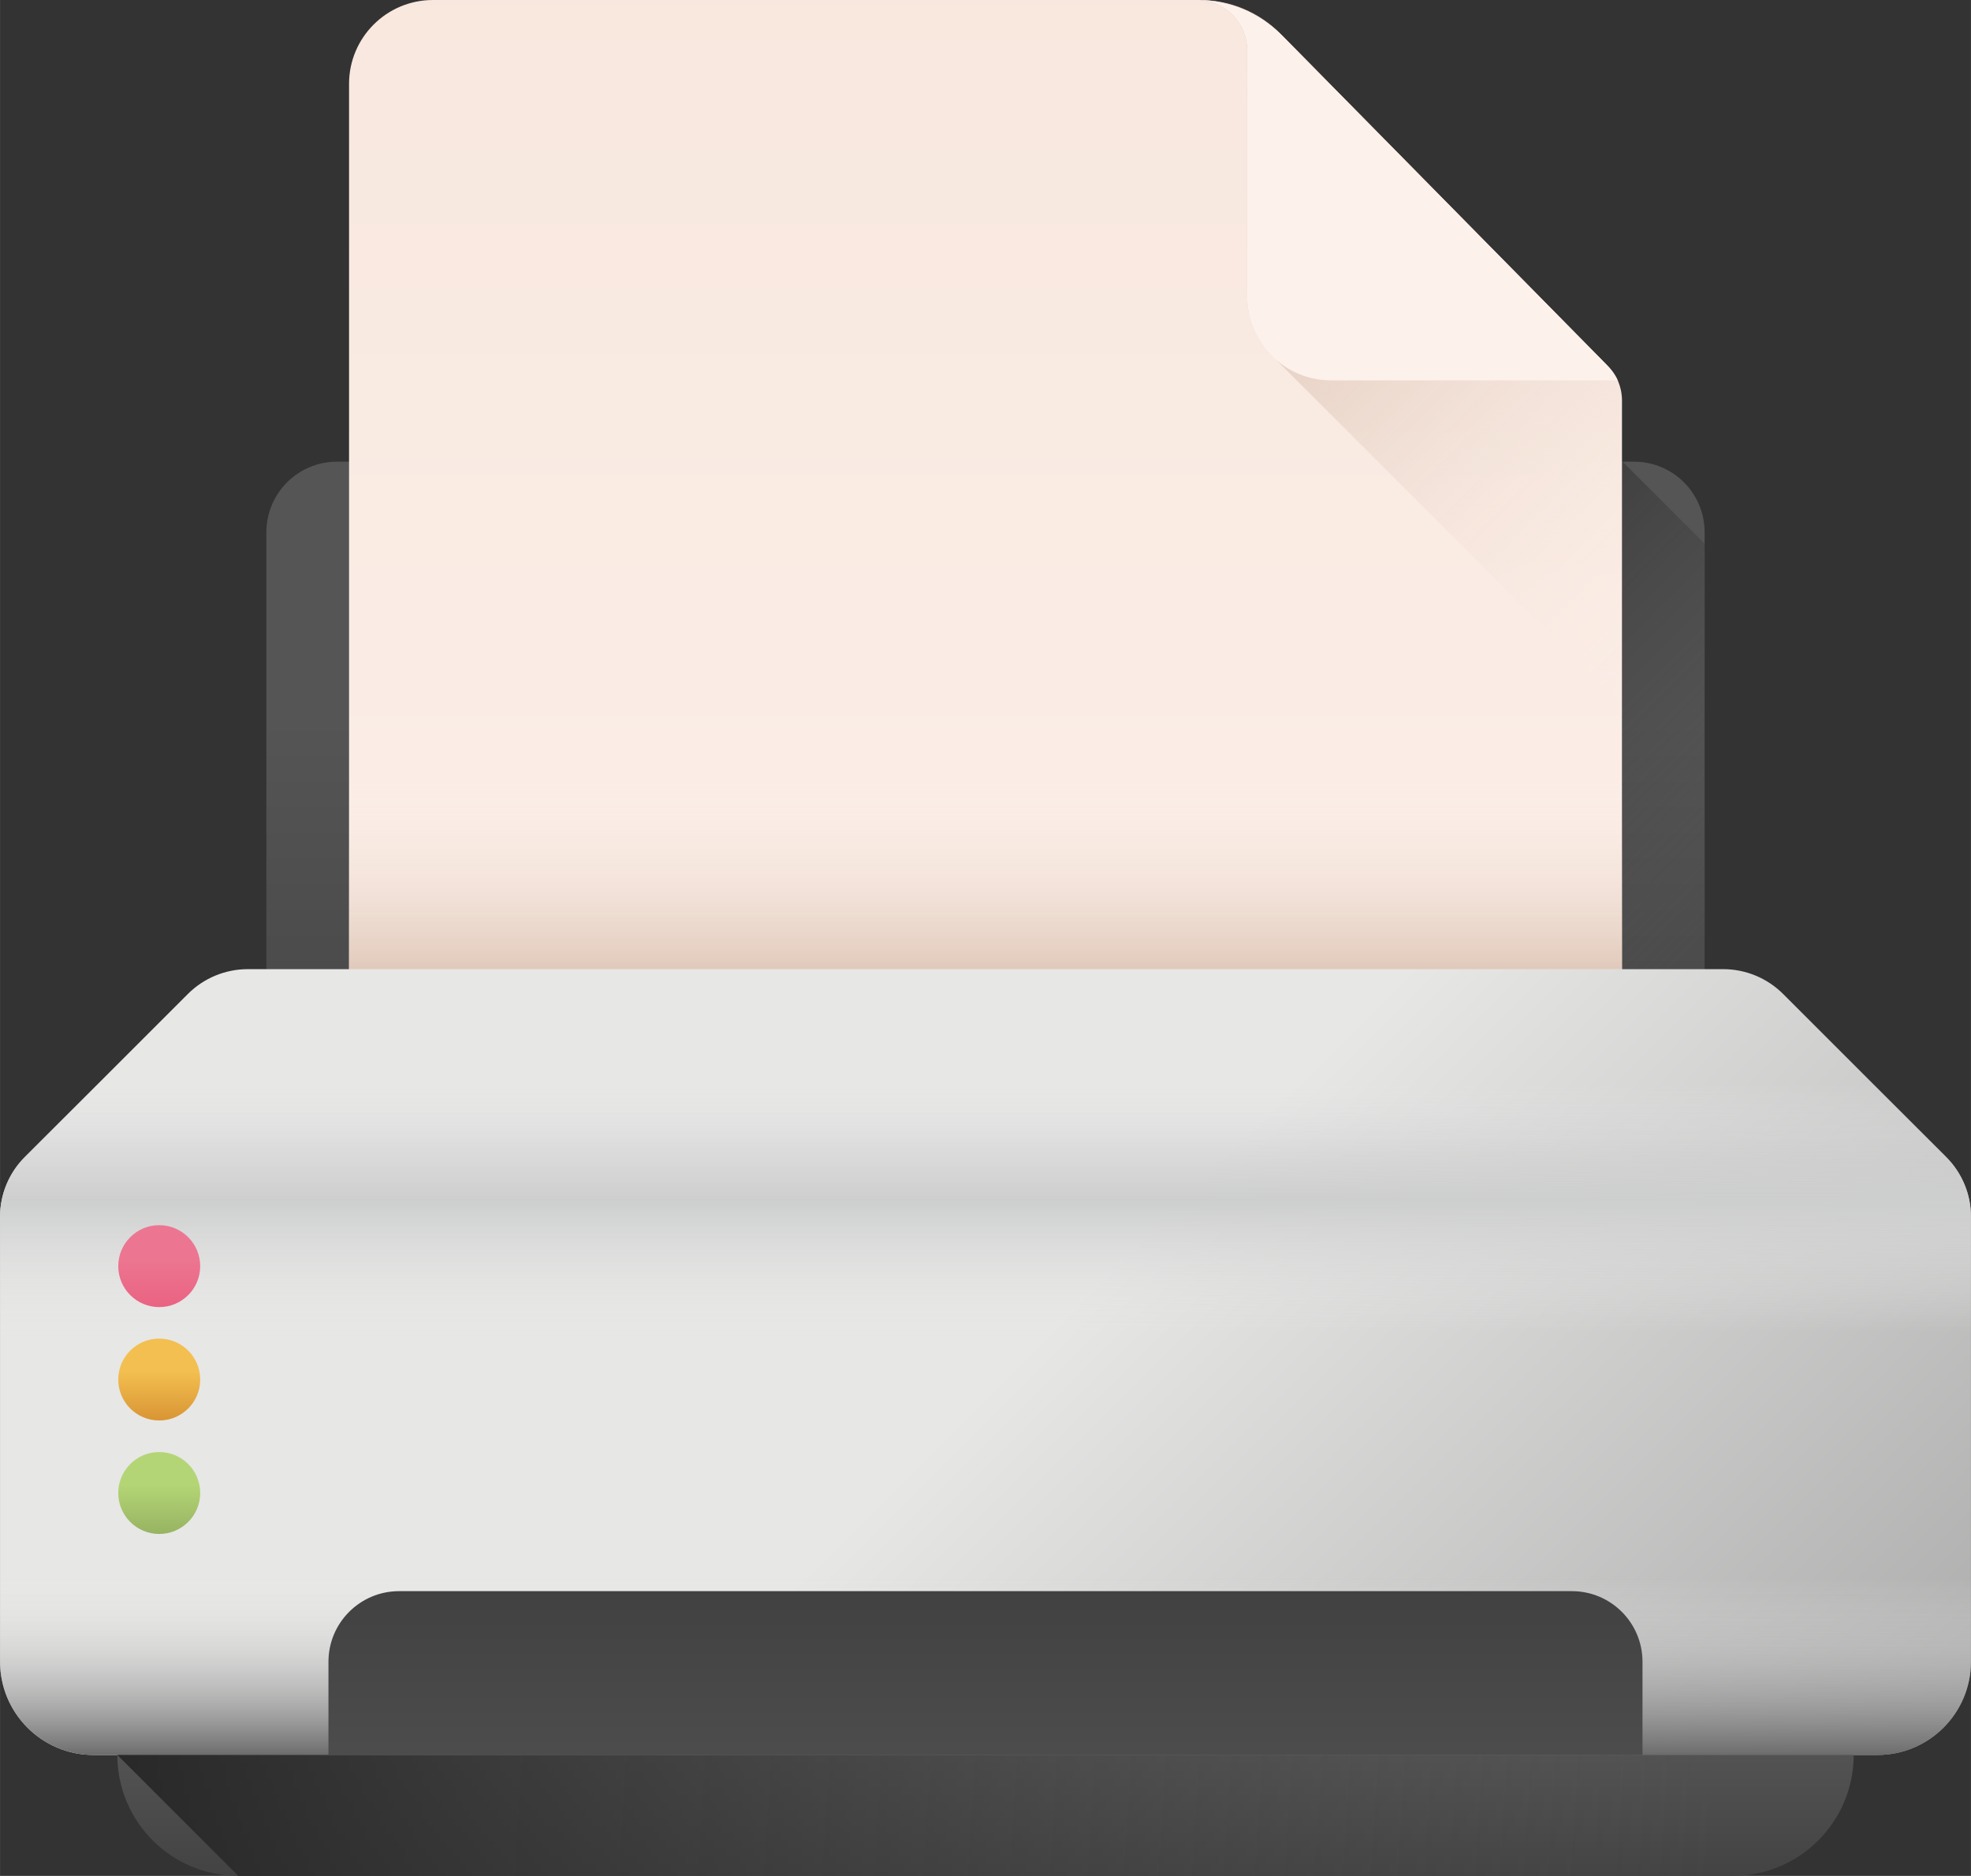
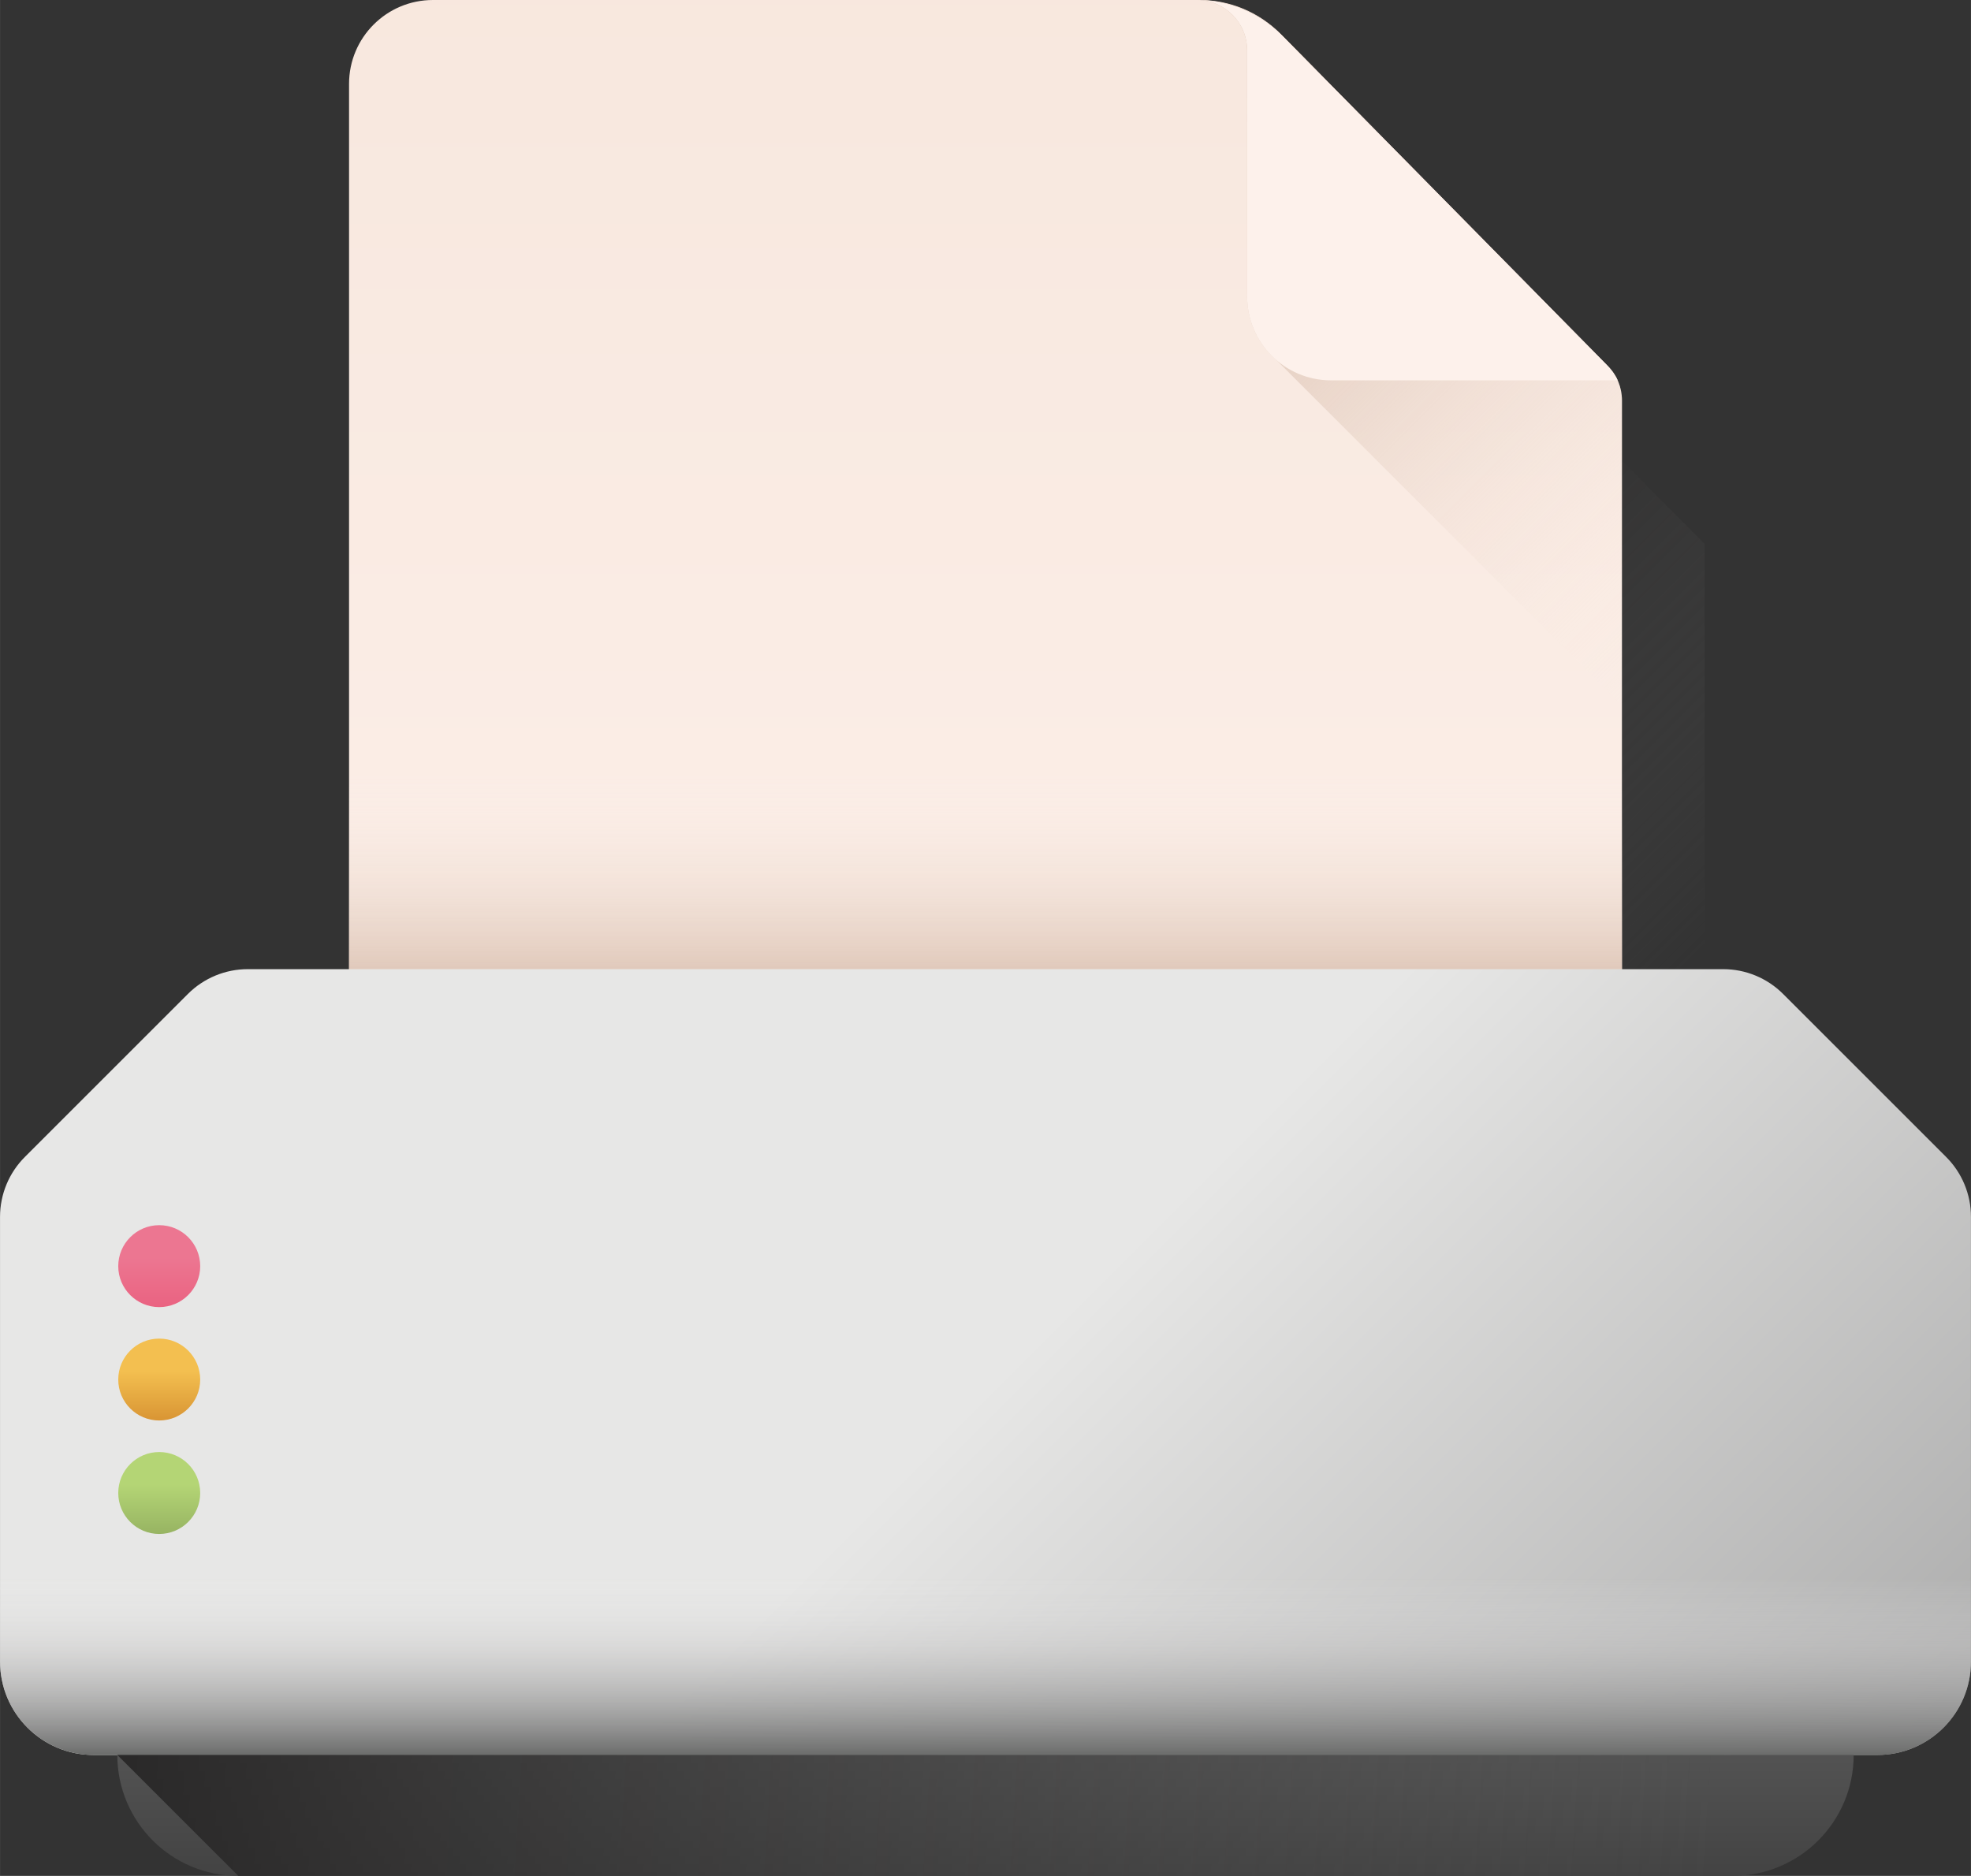
<svg xmlns="http://www.w3.org/2000/svg" xmlns:xlink="http://www.w3.org/1999/xlink" xml:space="preserve" width="13.527mm" height="12.877mm" version="1.1" style="shape-rendering:geometricPrecision; text-rendering:geometricPrecision; image-rendering:optimizeQuality; fill-rule:evenodd; clip-rule:evenodd" viewBox="0 0 40478 38534">
  <rect x="0" y="0" width="40478" height="38534" fill="#333333" stroke="none" />
  <defs>
    <style type="text/css">
   
    .fil11 {fill:url(#id0);fill-rule:nonzero}
    .fil8 {fill:url(#id1);fill-rule:nonzero}
    .fil5 {fill:url(#id2);fill-rule:nonzero}
    .fil10 {fill:url(#id3);fill-rule:nonzero}
    .fil0 {fill:url(#id4);fill-rule:nonzero}
    .fil7 {fill:url(#id5);fill-rule:nonzero}
    .fil2 {fill:url(#id6);fill-rule:nonzero}
    .fil14 {fill:url(#id7);fill-rule:nonzero}
    .fil13 {fill:url(#id8);fill-rule:nonzero}
    .fil12 {fill:url(#id9);fill-rule:nonzero}
    .fil3 {fill:url(#id10);fill-rule:nonzero}
    .fil1 {fill:url(#id11);fill-rule:nonzero}
    .fil4 {fill:url(#id12);fill-rule:nonzero}
    .fil6 {fill:url(#id13);fill-rule:nonzero}
    .fil9 {fill:url(#id14);fill-rule:nonzero}
   
  </style>
    <linearGradient id="id0" gradientUnits="userSpaceOnUse" x1="20239.1" y1="22254.8" x2="20239.1" y2="27374">
      <stop offset="0" style="stop-opacity:0; stop-color:#E7E7E6" />
      <stop offset="0.09" style="stop-opacity:0.204; stop-color:#DEDEDF" />
      <stop offset="0.29" style="stop-opacity:0.612; stop-color:#D1D1D1" />
      <stop offset="0.471" style="stop-opacity:1; stop-color:#CDCECE" />
      <stop offset="1" style="stop-opacity:0; stop-color:#E7E7E6" />
    </linearGradient>
    <linearGradient id="id1" gradientUnits="userSpaceOnUse" x1="20239.1" y1="35671.6" x2="20239.1" y2="39162.3">
      <stop offset="0" style="stop-opacity:1; stop-color:#555555" />
      <stop offset="1" style="stop-opacity:1; stop-color:#3F3F3F" />
    </linearGradient>
    <linearGradient id="id2" gradientUnits="userSpaceOnUse" x1="20239.4" y1="15975.7" x2="20239.4" y2="20909.7">
      <stop offset="0" style="stop-opacity:0; stop-color:#FDF1EB" />
      <stop offset="1" style="stop-opacity:1; stop-color:#D1B4A1" />
    </linearGradient>
    <linearGradient id="id3" gradientUnits="userSpaceOnUse" xlink:href="#id1" x1="20238.8" y1="38654.2" x2="20238.8" y2="32002.5">
  </linearGradient>
    <linearGradient id="id4" gradientUnits="userSpaceOnUse" xlink:href="#id1" x1="20239.1" y1="14747.6" x2="20239.1" y2="26303.3">
  </linearGradient>
    <linearGradient id="id5" gradientUnits="userSpaceOnUse" x1="20239.1" y1="32417" x2="20239.1" y2="36040">
      <stop offset="0" style="stop-opacity:0; stop-color:#E7E7E6" />
      <stop offset="0.141" style="stop-opacity:0.141; stop-color:#DDDDDE" />
      <stop offset="0.38" style="stop-opacity:0.384; stop-color:#C5C4C4" />
      <stop offset="0.69" style="stop-opacity:0.69; stop-color:#9A9A9A" />
      <stop offset="1" style="stop-opacity:1; stop-color:#6C6D6C" />
    </linearGradient>
    <linearGradient id="id6" gradientUnits="userSpaceOnUse" x1="20239.1" y1="27866.3" x2="20239.1" y2="-39345.5">
      <stop offset="0" style="stop-opacity:1; stop-color:#FDF1EB" />
      <stop offset="1" style="stop-opacity:1; stop-color:#F0DACC" />
    </linearGradient>
    <linearGradient id="id7" gradientUnits="userSpaceOnUse" x1="3269.29" y1="30496.4" x2="3269.29" y2="31966.9">
      <stop offset="0" style="stop-opacity:1; stop-color:#B4D575" />
      <stop offset="1" style="stop-opacity:1; stop-color:#8AA55A" />
    </linearGradient>
    <linearGradient id="id8" gradientUnits="userSpaceOnUse" x1="3269.29" y1="28166.8" x2="3269.29" y2="29636.7">
      <stop offset="0" style="stop-opacity:1; stop-color:#F3BF50" />
      <stop offset="1" style="stop-opacity:1; stop-color:#CD8227" />
    </linearGradient>
    <linearGradient id="id9" gradientUnits="userSpaceOnUse" x1="3269.29" y1="25836.5" x2="3269.29" y2="27307.3">
      <stop offset="0" style="stop-opacity:1; stop-color:#EC7691" />
      <stop offset="1" style="stop-opacity:1; stop-color:#E95A7A" />
    </linearGradient>
    <linearGradient id="id10" gradientUnits="userSpaceOnUse" xlink:href="#id2" x1="34960" y1="13260.3" x2="24257.4" y2="2557.08">
  </linearGradient>
    <linearGradient id="id11" gradientUnits="userSpaceOnUse" x1="35933.7" y1="18548.6" x2="26710.9" y2="9326.38">
      <stop offset="0" style="stop-opacity:0; stop-color:#555555" />
      <stop offset="1" style="stop-opacity:1; stop-color:#232222" />
    </linearGradient>
    <linearGradient id="id12" gradientUnits="userSpaceOnUse" xlink:href="#id6" x1="29038.8" y1="3768.14" x2="42587.2" y2="-9780.34">
  </linearGradient>
    <linearGradient id="id13" gradientUnits="userSpaceOnUse" x1="20513.5" y1="28253.8" x2="37729.5" y2="45469.9">
      <stop offset="0" style="stop-opacity:1; stop-color:#E7E7E6" />
      <stop offset="1" style="stop-opacity:1; stop-color:#9C9C9C" />
    </linearGradient>
    <linearGradient id="id14" gradientUnits="userSpaceOnUse" xlink:href="#id11" x1="35627" y1="38259.8" x2="-47.581" y2="36016.3">
  </linearGradient>
  </defs>
  <g id="图层_x0020_1">
    <g id="_1957708275104">
-       <path class="fil0" d="M35008 22708l-29538 0 0 -11774c0,-801 649,-1451 1451,-1451l26636 0c802,0 1451,650 1451,1451l0 11774z" />
      <polygon class="fil1" points="35008,11169 33323,9483 31953,9483 31953,22708 35008,22708 " />
      <path class="fil2" d="M24635 0l-15744 0c-952,0 -1723,772 -1723,1723l0 29413c0,952 771,1724 1723,1724l22696 0c952,0 1723,-772 1723,-1724l0 -22911c0,-264 -103,-518 -289,-705l-6722 -6823c-439,-446 -1039,-697 -1664,-697z" />
      <path class="fil3" d="M26387 786c-24,-24 -38,-39 -44,-45l-6 -5c-450,-457 -1059,-720 -1700,-735 -15,-1 -30,-1 -46,-1l-8 0c28,0 56,1 84,4 27,1 54,5 80,9l19 4c52,10 104,23 153,41 26,9 53,20 78,31 117,50 223,124 312,214 74,73 136,158 185,251 10,18 20,38 28,58 16,33 29,67 39,102 3,9 6,17 8,25 22,70 35,144 40,219 2,25 3,50 3,76l0 5055c0,33 1,65 3,97 2,31 4,63 8,94 0,2 0,5 1,6 3,31 7,60 12,90 4,28 10,55 16,82 2,9 4,18 6,26 6,24 12,47 18,69 0,4 1,8 3,12 6,20 13,41 20,61 3,15 8,29 14,44 3,9 6,17 10,25 5,20 13,39 22,57 8,22 18,43 28,64 13,28 26,56 41,82 29,53 60,105 92,154 1,1 1,2 2,2 51,75 109,146 170,212 20,21 42,43 63,64 22,21 45,41 67,61l8 8 7094 7094 0 -6269c0,-263 -104,-517 -289,-704l-6634 -6734z" />
      <path class="fil4" d="M33222 7813c0,0 -51,-144 -251,-345 -75,-74 -6633,-6731 -6633,-6731 -464,-472 -1098,-737 -1760,-737 571,0 1034,463 1034,1034l0 5055c0,952 772,1724 1724,1724l5886 0z" />
      <polygon class="fil5" points="7168,13275 33311,13275 33311,22708 7168,22708 " />
      <path class="fil6" d="M40478 24997l0 9133c0,1060 -860,1920 -1921,1920l-36637 0c-1060,0 -1920,-859 -1920,-1919l0 -9134c0,-463 184,-906 511,-1232l3346 -3346c326,-327 770,-511 1232,-511l30300 0c462,0 906,184 1232,511l3346 3346c327,326 511,769 511,1232z" />
      <path class="fil7" d="M0 32194l0 1936c0,1060 860,1920 1920,1920l36638 0c1060,0 1920,-859 1920,-1920l0 -1936 -40478 0z" />
      <path class="fil8" d="M35585 38534l-30692 0c-1372,0 -2484,-1112 -2484,-2484l35660 0c0,1372 -1112,2484 -2484,2484z" />
      <path class="fil9" d="M38069 36050l-35660 0 2484 2484 30692 0c1372,0 2484,-1112 2484,-2484z" />
-       <path class="fil10" d="M33733 36050l-26988 0 0 -1914c0,-802 650,-1451 1451,-1451l24086 0c801,0 1450,649 1450,1451l0 1914 1 0z" />
-       <path class="fil11" d="M511 23765c-327,326 -511,769 -511,1232l0 3212 40478 0 0 -3212c0,-463 -184,-906 -511,-1232l-2545 -2546 -34366 0 -2545 2546z" />
      <path class="fil12" d="M3269 25167c465,0 842,377 842,842 0,464 -377,841 -842,841 -464,0 -841,-377 -841,-841 0,-465 377,-842 841,-842z" />
      <path class="fil13" d="M3269 27497c465,0 842,376 842,841 0,465 -377,841 -842,841 -464,0 -841,-376 -841,-841 0,-465 377,-841 841,-841z" />
      <path class="fil14" d="M3269 29827c465,0 842,377 842,841 0,465 -377,842 -842,842 -464,0 -841,-377 -841,-842 0,-464 377,-841 841,-841z" />
    </g>
  </g>
</svg>